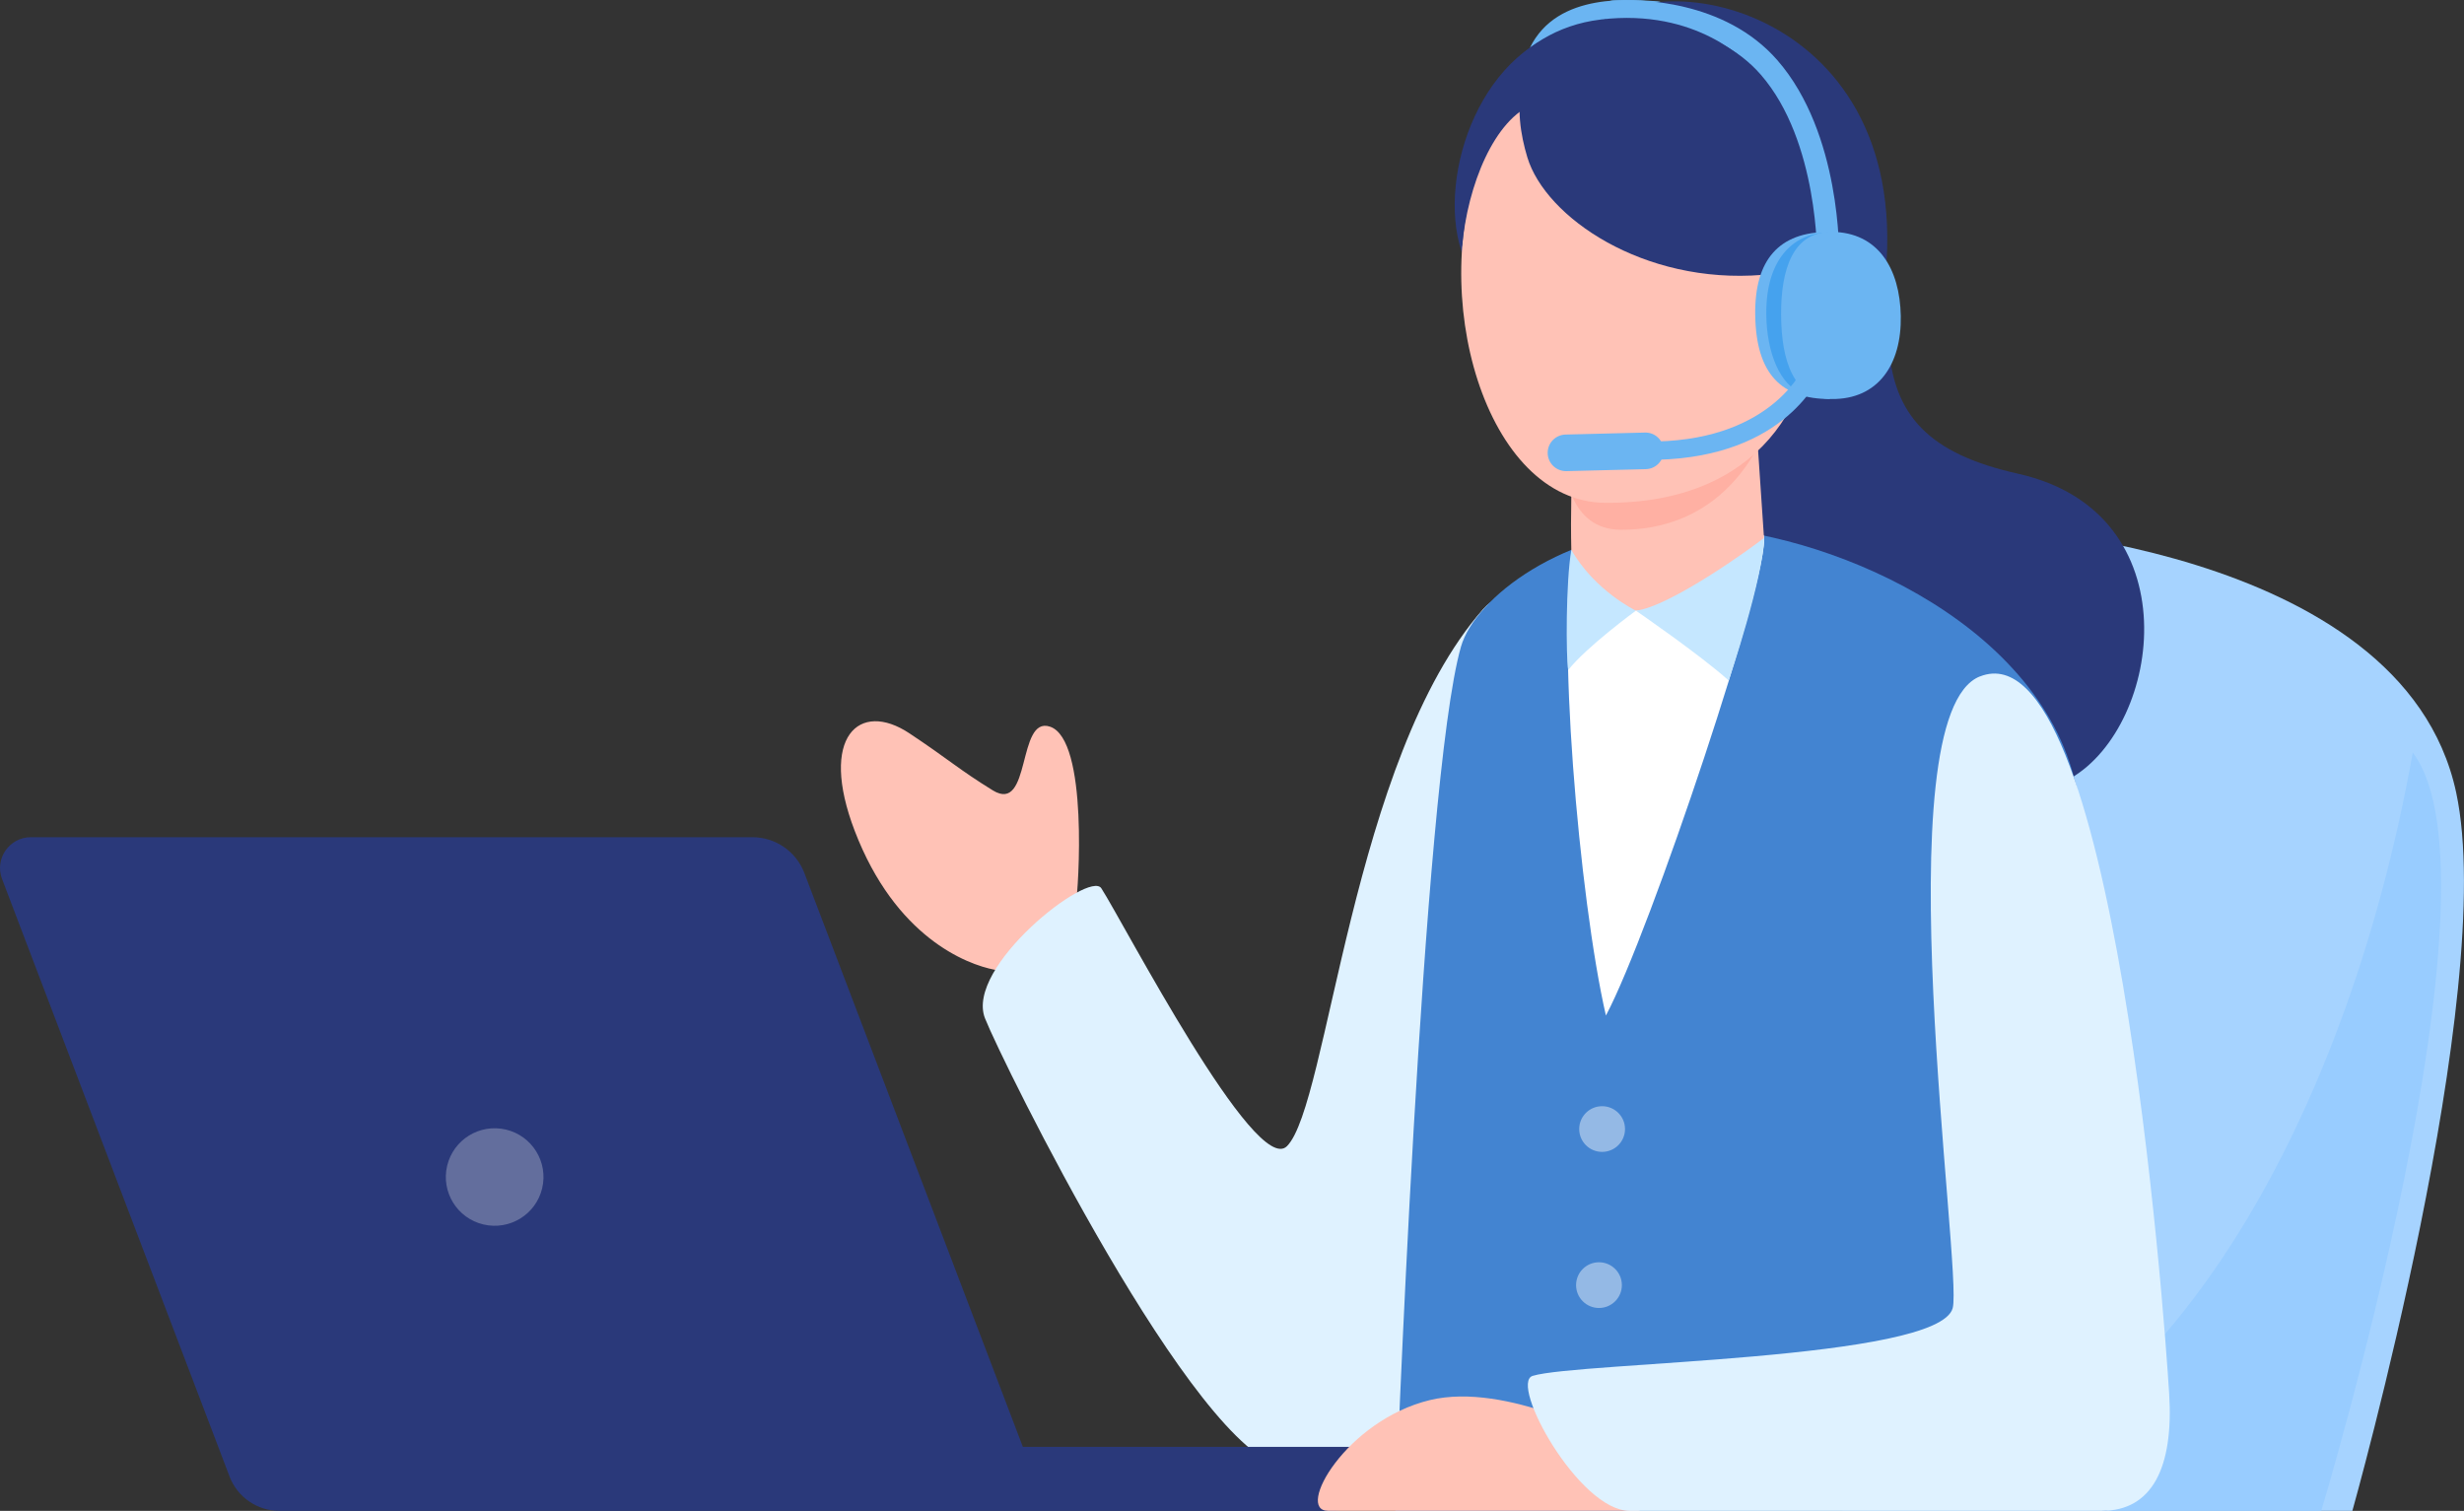
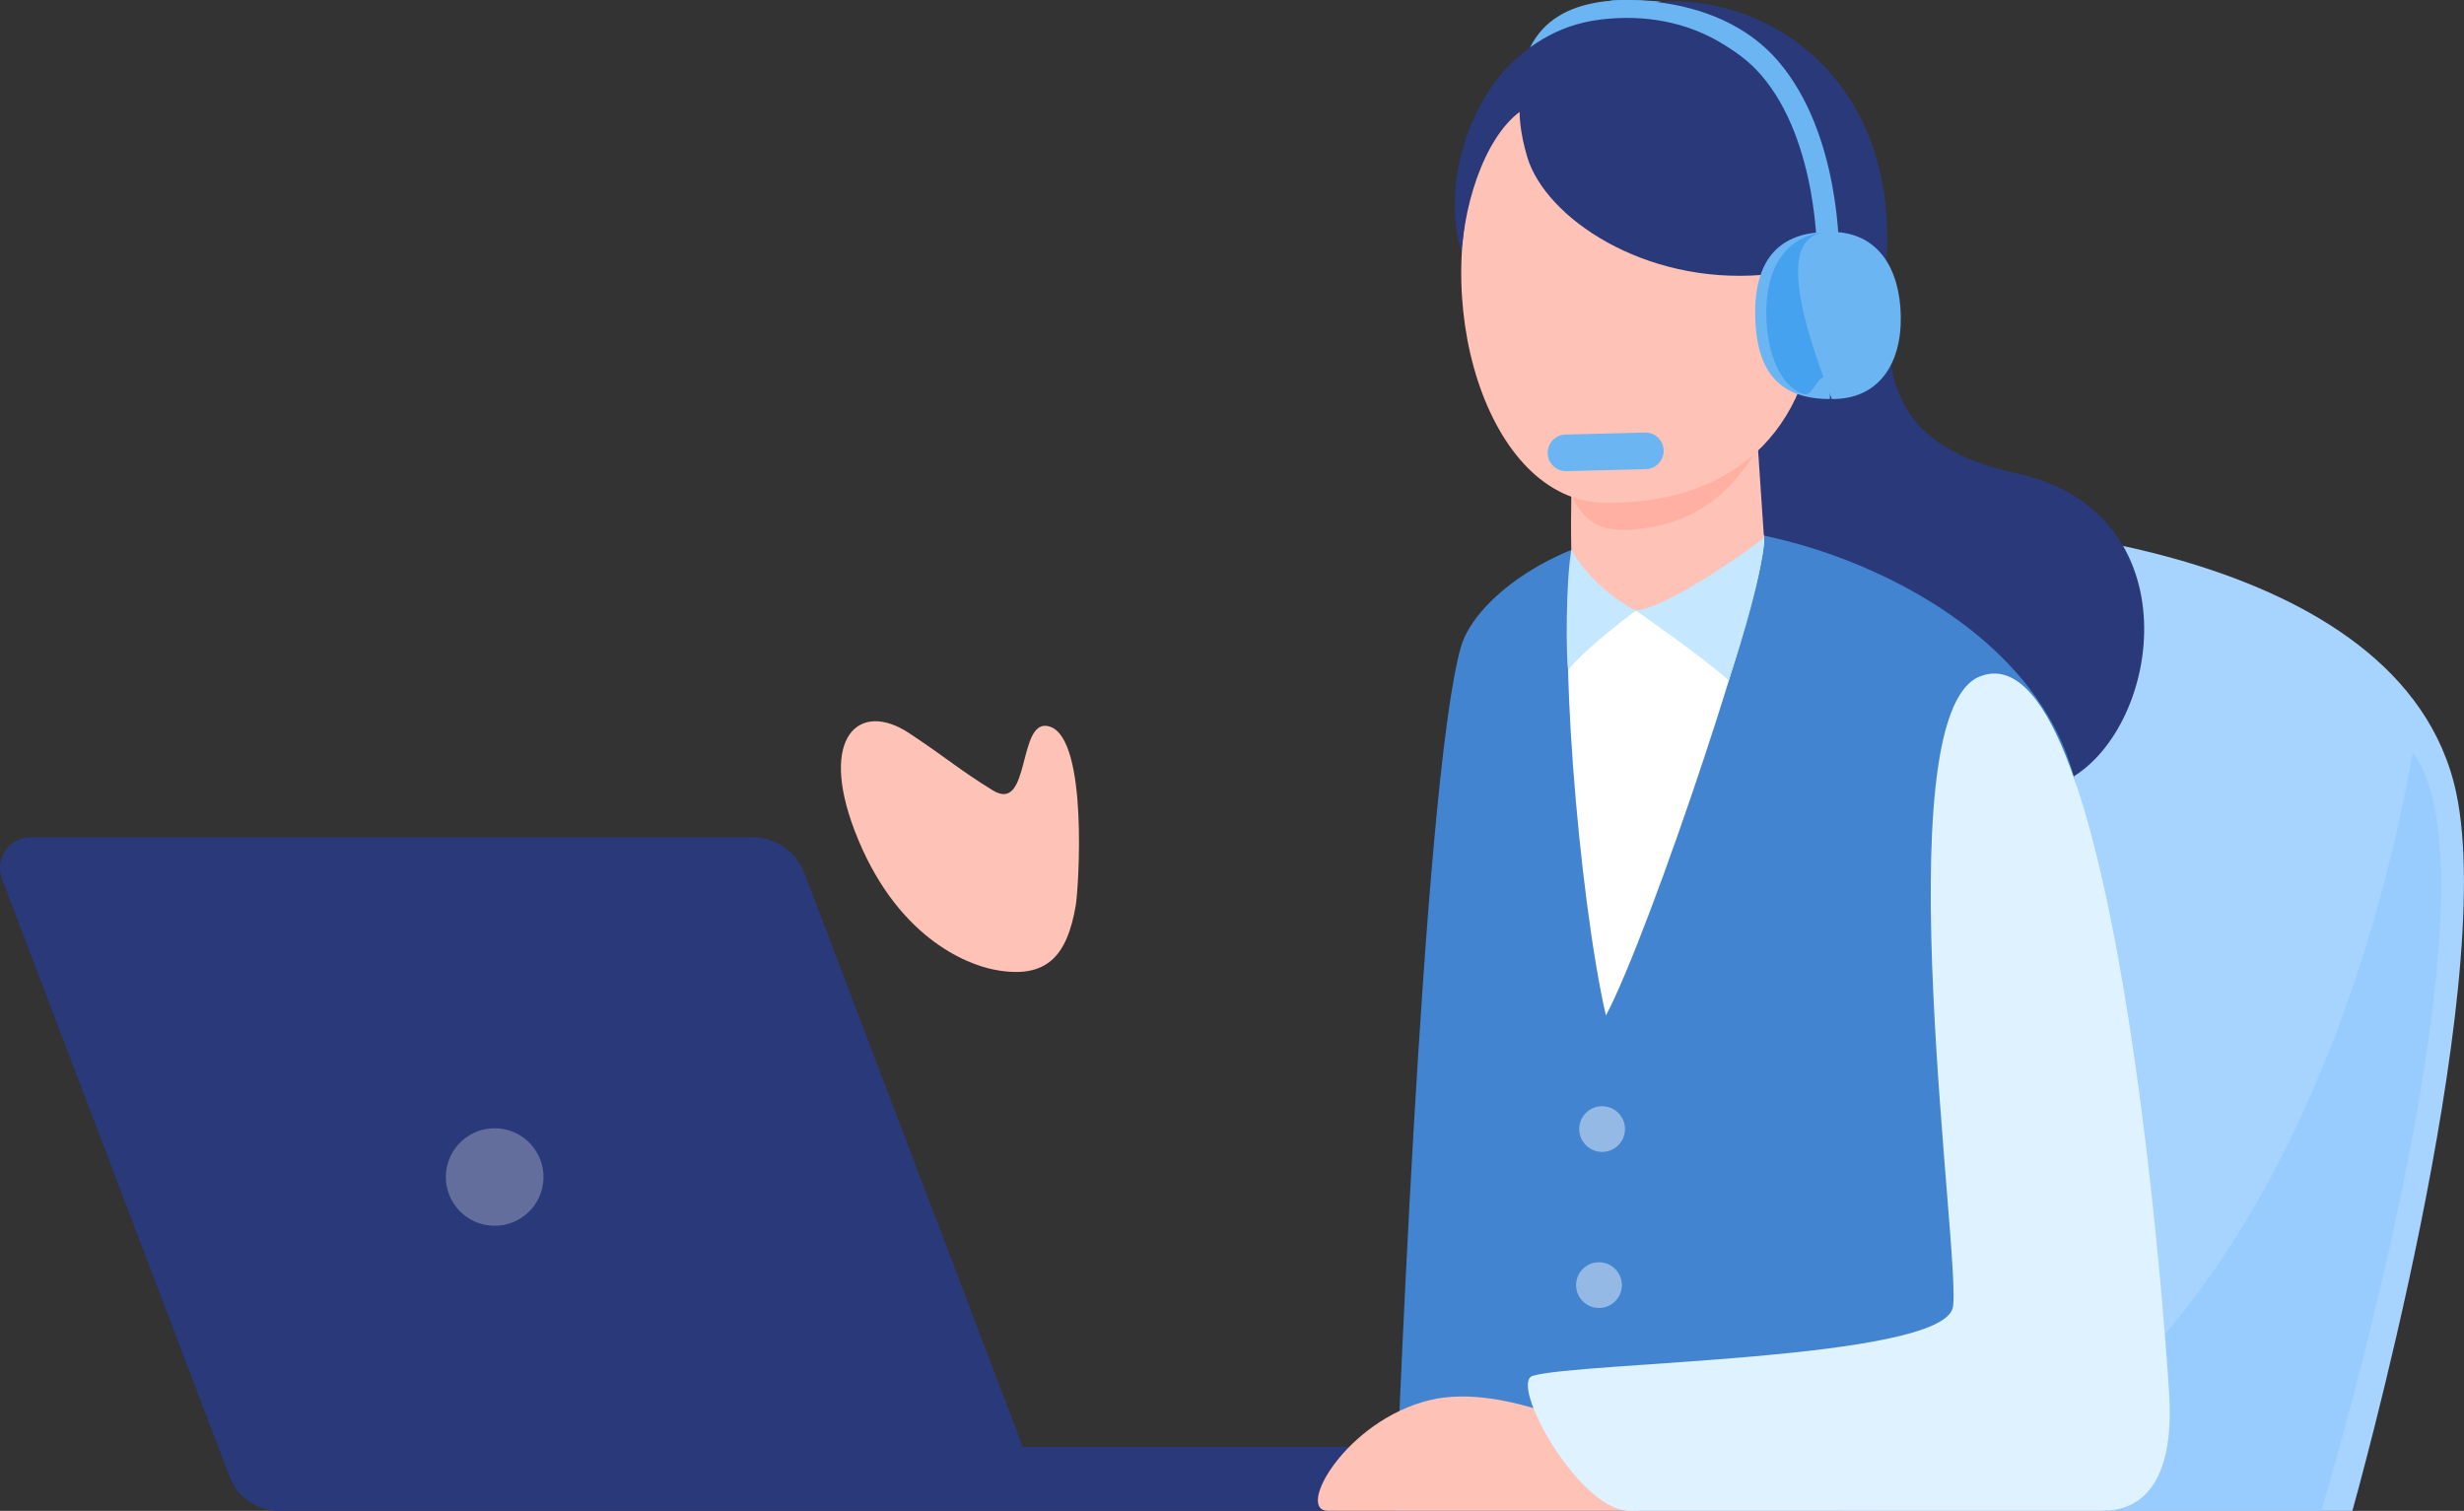
<svg xmlns="http://www.w3.org/2000/svg" width="137" height="84" viewBox="0 0 137 84" fill="none">
  <rect x="0" y="0" width="137" height="84" fill="#333333" stroke="none" />
  <g clip-path="url(#clip0_155_1596)">
    <path d="M59.811 50.354C59.969 49.433 60.526 41.114 58.38 40.4C56.536 39.784 57.353 45.27 55.201 43.943C53.274 42.754 52.786 42.246 50.553 40.764C47.788 38.931 45.509 40.938 47.522 46.193C49.776 52.074 53.711 53.616 55.313 53.918C58.221 54.467 59.331 53.129 59.811 50.354Z" fill="#FFC2B6" />
    <path d="M85.382 4.11C85.321 4.11 85.256 4.1 85.195 4.081C84.873 3.976 84.696 3.634 84.801 3.313C85.98 -0.348 90.212 -0.061 92.019 0.062L92.158 0.072C92.496 0.094 92.75 0.385 92.726 0.723C92.705 1.06 92.412 1.317 92.075 1.29L91.933 1.279C89.29 1.1 86.741 1.268 85.961 3.687C85.878 3.947 85.637 4.11 85.38 4.11H85.382Z" fill="#6BB5F2" />
    <path d="M109.893 29.233C109.893 29.233 133.567 30.114 136.563 44.055C138.94 55.106 130.793 84 130.793 84H102.444L109.893 29.233Z" fill="#A6D3FF" />
    <path d="M134.151 41.842C130.417 62.772 119.686 81.963 103.728 83.997H129.064C129.064 83.997 139.627 49.045 134.151 41.842Z" fill="#98CCFF" />
-     <path d="M82.45 33.879C75.152 42.182 73.858 61.405 71.558 63.723C69.811 65.486 62.462 51.285 61.234 49.386C60.561 48.347 53.638 53.761 54.767 56.618C55.705 58.997 66.442 80.824 71.424 81.565C79.58 82.777 84.573 68.571 85.961 64.068C87.35 59.564 86.832 28.894 82.45 33.879Z" fill="#DFF2FF" />
    <path d="M104.993 18.924C105.202 23.159 107.312 25.244 112.206 26.338C121.881 28.5 120.225 40.32 115.135 43.266C106.754 48.114 95.72 43.266 93.812 33.416C92.38 26.028 92.729 21.214 96.039 17.465C99.82 13.181 104.768 14.409 104.993 18.926V18.924Z" fill="#2A397A" />
    <path d="M93.578 29.303C100.241 29.174 112.482 33.753 115.199 42.8C117.746 51.274 121.152 82.983 117.078 84H77.586C77.586 84 79.073 43.485 81.231 35.955C82.008 33.244 86.918 29.431 93.578 29.303Z" fill="#4384D1" />
    <path d="M98.07 29.79C98.499 31.65 91.737 51.885 89.29 56.46C87.805 50.02 86.473 34.556 87.567 30.537C88.006 28.913 88.979 28.522 91.863 28.313C93.836 28.171 96.765 27.709 98.07 29.79Z" fill="white" />
    <path d="M88.127 2.178C91.198 -2.515 106.181 0.169 104.851 15.121C104.232 22.1 84.133 8.277 88.127 2.178Z" fill="#2A397A" />
    <path d="M87.929 1.488C82.389 2.368 79.877 9.729 81.252 13.944C81.898 15.921 92.812 9.689 93.509 7.003C94.471 3.302 91.161 0.974 87.929 1.488Z" fill="#2A397A" />
    <path d="M87.486 24.545C87.366 26.675 87.323 28.709 87.366 30.571C87.385 31.379 89.078 33.879 90.955 33.951C94.09 34.071 98.162 31.109 98.073 29.809C97.95 27.986 97.569 22.14 97.441 21.04C97.189 18.859 87.636 21.878 87.484 24.545H87.486Z" fill="#FFC2B6" />
    <path d="M87.041 26.041C87.041 26.041 87.2 29.437 90.097 29.453C96.653 29.485 98.341 23.416 98.341 23.416C98.341 23.416 86.83 24.476 87.041 26.044V26.041Z" fill="#FFB0A3" />
    <path d="M82.488 8.482C79.266 16.331 82.582 27.925 89.269 27.957C97.802 28 101.099 22.285 100.954 16.438C100.748 8.078 92.174 4.252 86.653 4.627C84.704 4.76 83.233 6.66 82.485 8.48L82.488 8.482Z" fill="#FFC2B6" />
    <path d="M84.919 8.739C85.929 12.095 91.397 15.827 98.006 15.281C108.81 14.393 99.389 -1.004 88.998 1.137C83.739 2.221 84.2 6.352 84.919 8.739Z" fill="#2A397A" />
    <path d="M101.646 15.011C101.646 15.011 101.638 15.011 101.632 15.011C101.295 15.004 101.027 14.725 101.035 14.388C101.035 14.324 101.128 7.864 97.907 4.158C95.326 1.188 91 1.177 89.735 1.244C89.4 1.258 89.111 1.004 89.092 0.666C89.073 0.329 89.333 0.043 89.671 0.024C91.075 -0.051 95.886 -0.032 98.832 3.358C102.367 7.423 102.265 14.129 102.257 14.412C102.249 14.744 101.978 15.009 101.646 15.009V15.011Z" fill="#6BB5F2" />
    <path d="M90.957 33.951C90.957 33.951 94.501 36.386 96.111 37.828C96.159 37.748 98.036 32.14 98.087 29.9C97.465 30.408 92.866 33.729 90.957 33.951Z" fill="#C5E7FF" />
    <path d="M90.957 33.951C90.957 33.951 88.199 35.968 87.192 37.255C87.066 36.509 87.058 32.329 87.368 30.571C88.674 32.859 90.957 33.951 90.957 33.951Z" fill="#C5E7FF" />
    <path d="M88.998 1.087C84.037 1.675 81.912 6.224 81.488 8.012C85.222 4.549 92.48 2.44 97.604 3.934C97.159 3.425 94.348 0.45 89.001 1.084L88.998 1.087Z" fill="#2A397A" />
    <path d="M89.078 64.043C89.781 64.043 90.352 63.474 90.352 62.773C90.352 62.071 89.781 61.502 89.078 61.502C88.375 61.502 87.805 62.071 87.805 62.773C87.805 63.474 88.375 64.043 89.078 64.043Z" fill="#94B9E5" />
    <path d="M88.904 72.721C89.607 72.721 90.177 72.152 90.177 71.45C90.177 70.748 89.607 70.179 88.904 70.179C88.201 70.179 87.631 70.748 87.631 71.45C87.631 72.152 88.201 72.721 88.904 72.721Z" fill="#94B9E5" />
    <path d="M56.871 80.441L44.724 48.54C44.269 47.341 43.116 46.546 41.83 46.546H1.721C0.517 46.546 -0.314 47.748 0.115 48.872L12.763 82.09C13.2 83.24 14.304 84 15.537 84H74.021C74.962 84 75.803 83.494 76.141 82.726L77.141 80.441H56.873H56.871Z" fill="#2A397A" />
    <path d="M30.145 66.065C30.491 64.608 29.589 63.148 28.13 62.802C26.671 62.457 25.208 63.358 24.862 64.814C24.516 66.271 25.418 67.732 26.877 68.077C28.336 68.422 29.799 67.522 30.145 66.065Z" fill="#636E9D" />
    <path d="M89.708 80.12C89.708 80.12 83.788 76.812 79.51 77.84C74.852 78.959 71.998 83.997 73.839 83.997H91.086C91.812 83.997 89.708 80.12 89.708 80.12Z" fill="#FFC2B6" />
    <path d="M110.086 37.606C104.613 39.766 109.145 70.632 108.571 72.73C107.778 75.633 87.757 75.716 85.219 76.495C83.882 76.904 87.797 84 90.609 84H116.861C119.654 84 120.86 81.6 120.608 77.498C120.332 73.013 117.542 34.666 110.086 37.609V37.606Z" fill="#DFF2FF" />
    <path d="M87.071 26.194C86.519 26.194 86.066 25.755 86.052 25.201C86.039 24.639 86.484 24.174 87.047 24.16L91.459 24.05C92.024 24.032 92.488 24.481 92.501 25.043C92.514 25.605 92.07 26.071 91.507 26.084L87.095 26.194C87.095 26.194 87.079 26.194 87.068 26.194H87.071Z" fill="#6BB5F2" />
    <path d="M101.748 22.185C99.057 22.185 97.636 20.813 97.591 17.505C97.548 14.436 98.928 12.898 101.646 12.898L101.748 22.185Z" fill="#6BB5F2" />
    <path d="M101.56 20.936C100.957 20.936 100.81 22.105 100.233 21.893C98.976 21.433 98.228 19.622 98.207 17.481C98.175 14.136 99.979 12.921 101.656 12.927L101.56 20.936Z" fill="#45A2EE" />
-     <path d="M105.685 17.572C105.733 20.272 104.422 22.207 101.849 22.185C99.737 22.167 99.046 20.082 99.03 17.516C99.014 14.958 99.7 12.873 101.849 12.892C104.42 12.914 105.637 14.931 105.685 17.572Z" fill="#6BB5F2" />
-     <path d="M92.118 25.562C91.842 25.562 91.617 25.343 91.609 25.064C91.603 24.784 91.826 24.551 92.104 24.545C98.649 24.393 100.311 20.366 100.327 20.326C100.429 20.063 100.726 19.935 100.986 20.039C101.249 20.141 101.378 20.438 101.273 20.698C101.198 20.89 99.341 25.394 92.128 25.562C92.123 25.562 92.12 25.562 92.115 25.562H92.118Z" fill="#6BB5F2" />
+     <path d="M105.685 17.572C105.733 20.272 104.422 22.207 101.849 22.185C99.014 14.958 99.7 12.873 101.849 12.892C104.42 12.914 105.637 14.931 105.685 17.572Z" fill="#6BB5F2" />
    <path d="M85.307 5.766C83.091 6.604 81.595 10.289 81.293 13.722C81.038 12.705 80.99 7.907 82.528 5.916C82.941 5.381 84.672 4.878 85.307 5.769V5.766Z" fill="#2A397A" />
  </g>
  <defs>
    <clipPath id="clip0_155_1596">
      <rect width="137" height="84" fill="white" />
    </clipPath>
  </defs>
</svg>